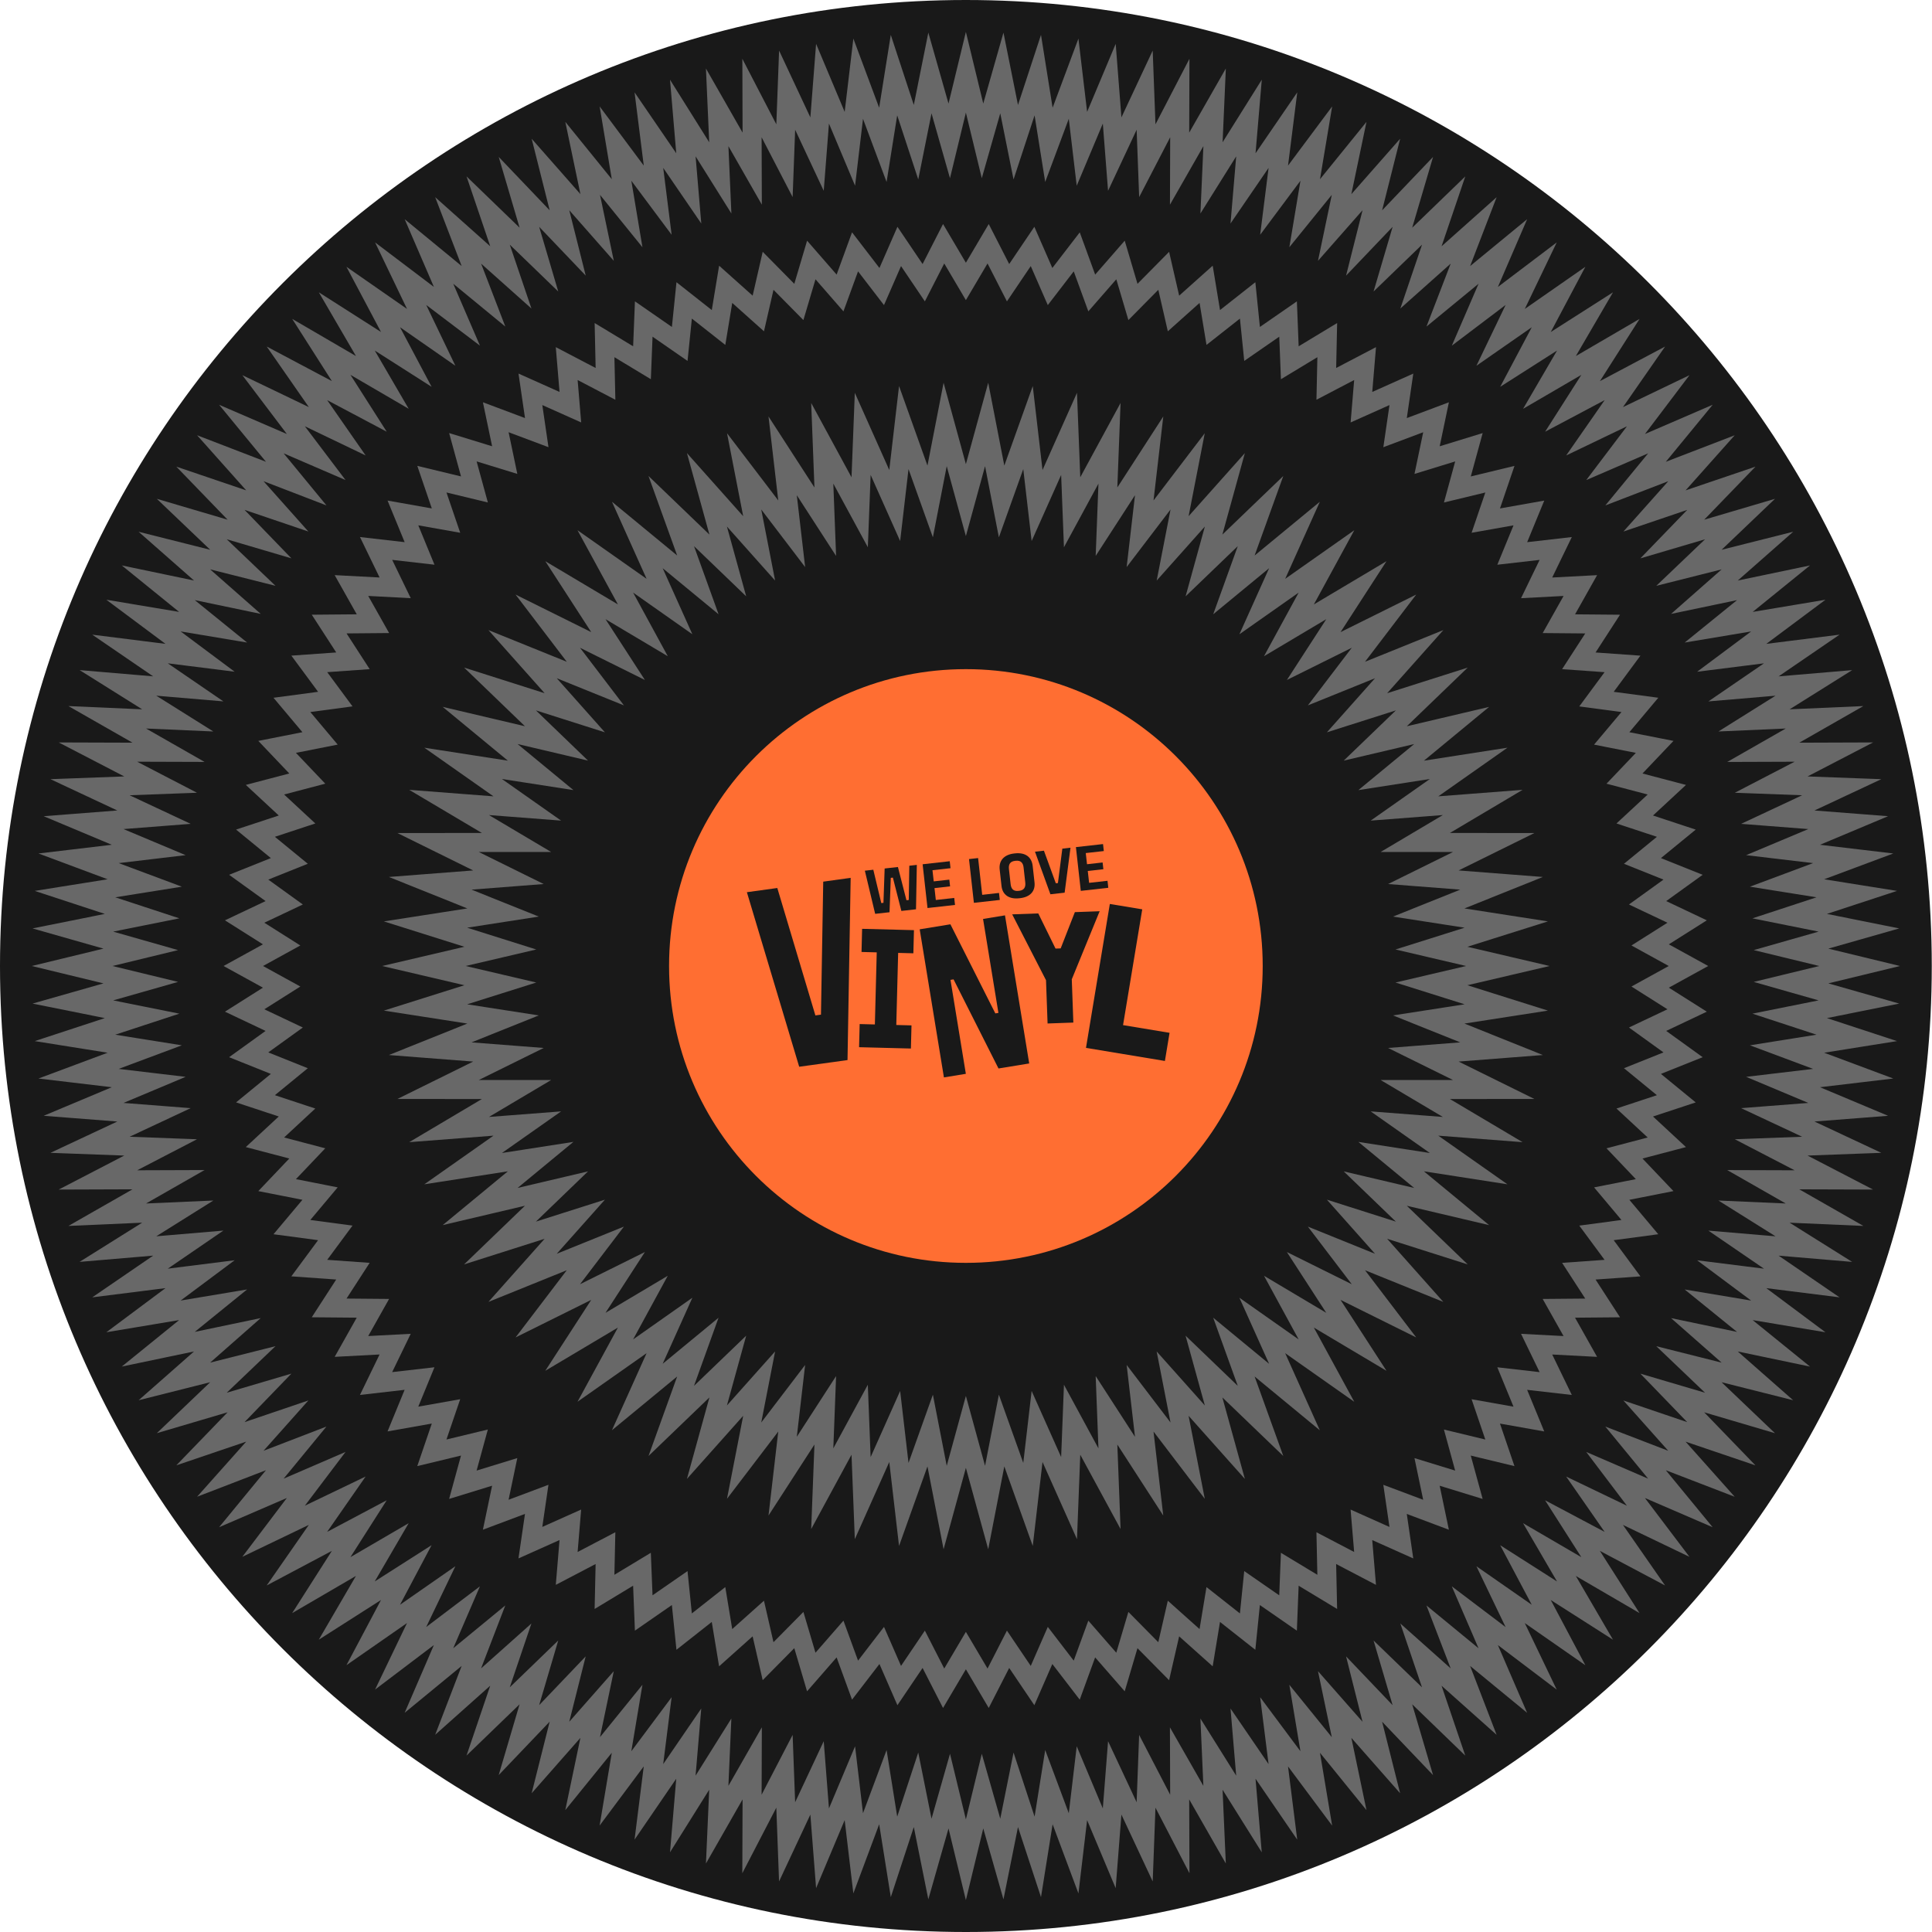
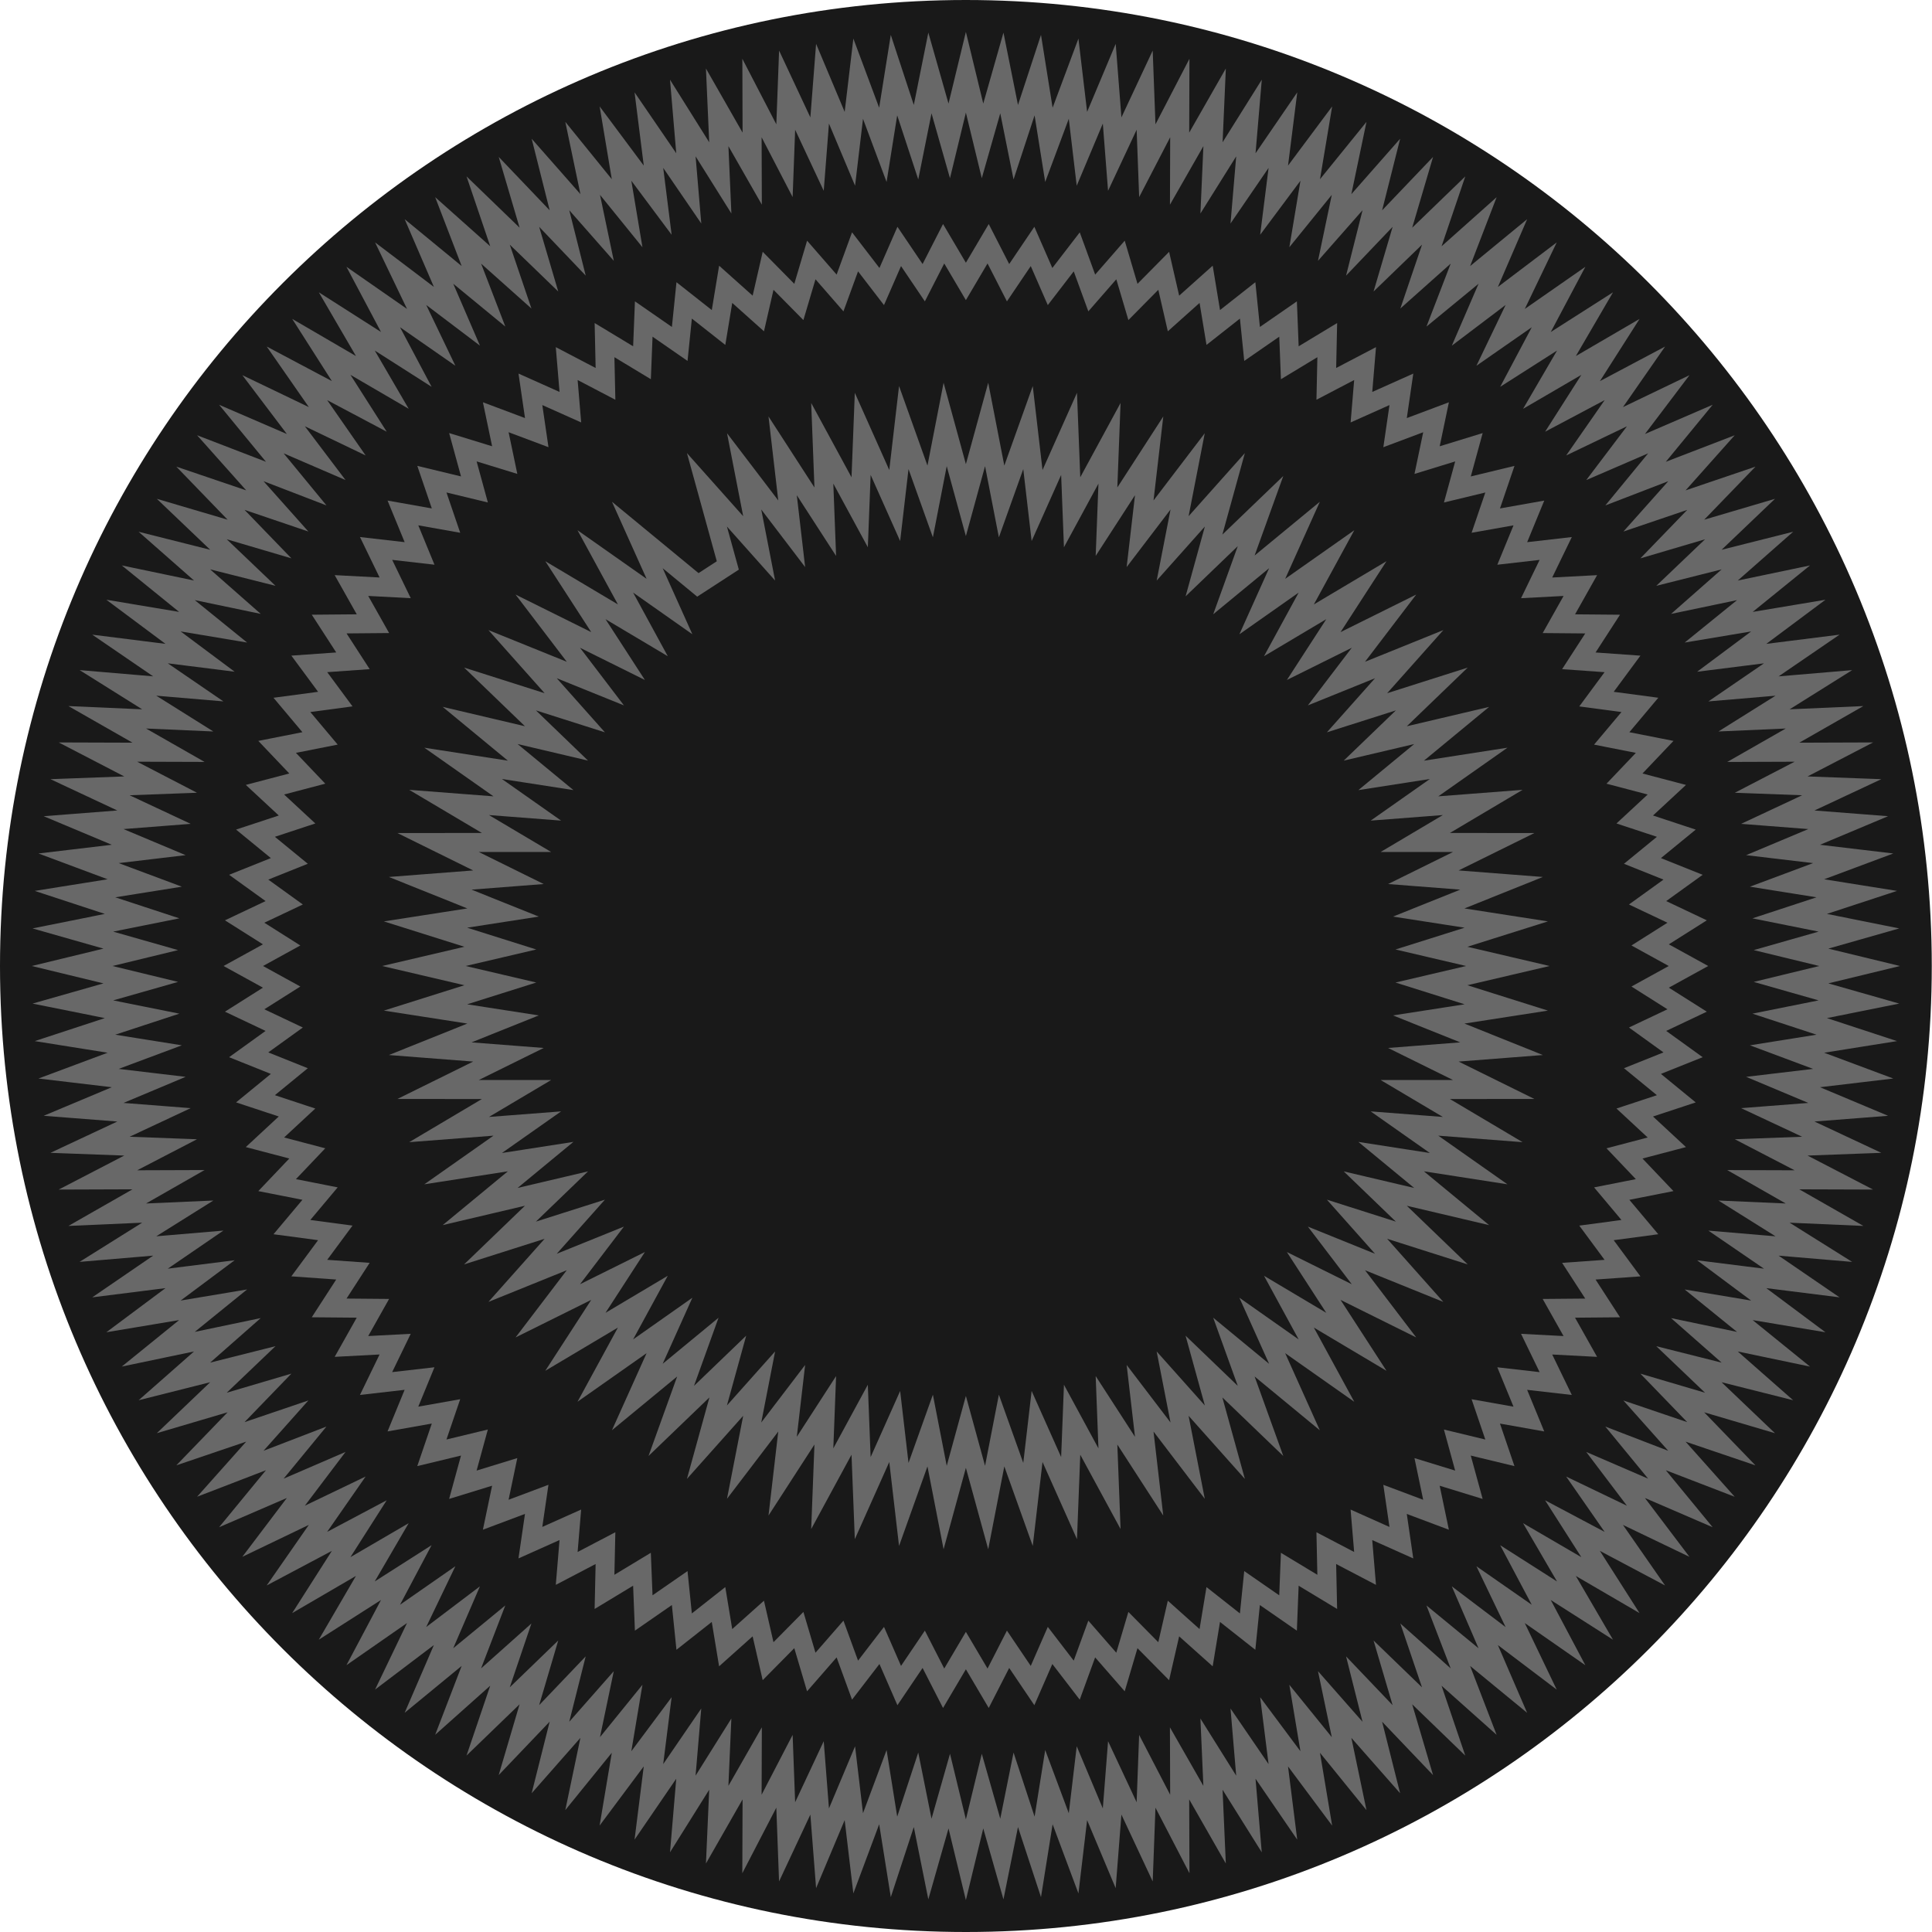
<svg xmlns="http://www.w3.org/2000/svg" width="1016" height="1016" viewBox="0 0 1016 1016" fill="none">
  <g clip-path="url(#clip0_247_26)">
    <path d="M507.94 1016C788.468 1016 1015.88 788.561 1015.88 508C1015.88 227.439 788.468 0 507.94 0C227.412 0 0 227.439 0 508C0 788.561 227.412 1016 507.94 1016Z" fill="#191919" />
-     <path d="M507.94 664.11C594.146 664.11 664.03 594.217 664.03 508C664.03 421.783 594.146 351.89 507.94 351.89C421.734 351.89 351.85 421.783 351.85 508C351.85 594.217 421.734 664.11 507.94 664.11Z" fill="#FF6E32" />
-     <path d="M792.94 508L752.77 517.4L792.12 529.8L751.35 536.13L789.64 551.49L748.51 554.68L785.51 572.94L744.25 572.95L779.73 594.01L738.59 590.84L772.34 614.57L731.57 608.24L763.4 634.5L723.23 625.05L752.95 653.68L713.63 641.17L741.06 671.99L702.81 656.52L727.82 689.34L690.85 671L713.29 705.63L677.83 684.53L697.56 720.77L663.81 697.03L680.73 734.67L648.89 708.42L662.89 747.24L633.14 718.64L644.13 758.42L616.66 727.62L624.56 768.12L599.55 735.31L604.3 776.29L581.89 741.65L583.47 782.88L563.8 746.61L562.2 787.84L545.38 750.16L540.61 791.15L526.72 752.29L518.85 792.79L507.94 753L497.04 792.79L489.16 752.29L475.28 791.15L470.51 750.16L453.69 787.84L452.08 746.61L432.41 782.88L433.99 741.65L411.58 776.29L416.34 735.31L391.32 768.12L399.22 727.62L371.76 758.41L382.74 718.64L353 747.24L366.99 708.42L335.15 734.66L352.07 697.03L318.32 720.76L338.05 684.53L302.59 705.63L325.03 671L288.07 689.34L313.07 656.52L274.82 671.99L302.26 641.17L262.94 653.67L292.65 625.04L252.49 634.49L284.31 608.23L243.54 614.57L277.3 590.84L236.16 594.01L271.64 572.95L230.38 572.94L267.38 554.68L226.24 551.49L264.54 536.13L223.77 529.8L263.12 517.4L222.94 508L263.12 498.6L223.77 486.2L264.54 479.87L226.24 464.51L267.38 461.32L230.38 443.06L271.64 443.05L236.16 421.99L277.3 425.16L243.54 401.43L284.32 407.76L252.49 381.5L292.65 390.95L262.94 362.32L302.26 374.83L274.82 344.01L313.08 359.48L288.07 326.66L325.03 345L302.6 310.37L338.06 331.47L318.32 295.23L352.07 318.97L335.15 281.33L367 307.58L353 268.76L382.74 297.36L371.76 257.58L399.22 288.38L391.33 247.88L416.34 280.69L411.58 239.71L433.99 274.35L432.41 233.12L452.09 269.39L453.69 228.16L470.51 265.84L475.28 224.85L489.16 263.71L497.04 223.21L507.94 263L518.85 223.21L526.72 263.71L540.61 224.85L545.38 265.84L562.2 228.16L563.8 269.39L583.47 233.12L581.89 274.35L604.31 239.71L599.55 280.69L624.56 247.88L616.67 288.38L644.13 257.59L633.15 297.36L662.89 268.76L648.89 307.58L680.74 281.34L663.82 318.97L697.57 295.24L677.83 331.47L713.29 310.37L690.86 345L727.82 326.66L702.81 359.48L741.07 344.01L713.63 374.83L752.95 362.33L723.23 390.96L763.4 381.51L731.57 407.77L772.35 401.43L738.59 425.16L779.73 421.99L744.25 443.05L785.51 443.06L748.51 461.32L789.64 464.51L751.35 479.87L792.12 486.2L752.77 498.6L792.94 508Z" stroke="#686868" stroke-width="10" stroke-miterlimit="10" />
+     <path d="M792.94 508L752.77 517.4L792.12 529.8L751.35 536.13L789.64 551.49L748.51 554.68L785.51 572.94L744.25 572.95L779.73 594.01L738.59 590.84L772.34 614.57L731.57 608.24L763.4 634.5L723.23 625.05L752.95 653.68L713.63 641.17L741.06 671.99L702.81 656.52L727.82 689.34L690.85 671L713.29 705.63L677.83 684.53L697.56 720.77L663.81 697.03L680.73 734.67L648.89 708.42L662.89 747.24L633.14 718.64L644.13 758.42L616.66 727.62L624.56 768.12L599.55 735.31L604.3 776.29L581.89 741.65L583.47 782.88L563.8 746.61L562.2 787.84L545.38 750.16L540.61 791.15L526.72 752.29L518.85 792.79L507.94 753L497.04 792.79L489.16 752.29L475.28 791.15L470.51 750.16L453.69 787.84L452.08 746.61L432.41 782.88L433.99 741.65L411.58 776.29L416.34 735.31L391.32 768.12L399.22 727.62L371.76 758.41L382.74 718.64L353 747.24L366.99 708.42L335.15 734.66L352.07 697.03L318.32 720.76L338.05 684.53L302.59 705.63L325.03 671L288.07 689.34L313.07 656.52L274.82 671.99L302.26 641.17L262.94 653.67L292.65 625.04L252.49 634.49L284.31 608.23L243.54 614.57L277.3 590.84L236.16 594.01L271.64 572.95L230.38 572.94L267.38 554.68L226.24 551.49L264.54 536.13L223.77 529.8L263.12 517.4L222.94 508L263.12 498.6L223.77 486.2L264.54 479.87L226.24 464.51L267.38 461.32L230.38 443.06L271.64 443.05L236.16 421.99L277.3 425.16L243.54 401.43L284.32 407.76L252.49 381.5L292.65 390.95L262.94 362.32L302.26 374.83L274.82 344.01L313.08 359.48L288.07 326.66L325.03 345L302.6 310.37L338.06 331.47L318.32 295.23L352.07 318.97L335.15 281.33L367 307.58L382.74 297.36L371.76 257.58L399.22 288.38L391.33 247.88L416.34 280.69L411.58 239.71L433.99 274.35L432.41 233.12L452.09 269.39L453.69 228.16L470.51 265.84L475.28 224.85L489.16 263.71L497.04 223.21L507.94 263L518.85 223.21L526.72 263.71L540.61 224.85L545.38 265.84L562.2 228.16L563.8 269.39L583.47 233.12L581.89 274.35L604.31 239.71L599.55 280.69L624.56 247.88L616.67 288.38L644.13 257.59L633.15 297.36L662.89 268.76L648.89 307.58L680.74 281.34L663.82 318.97L697.57 295.24L677.83 331.47L713.29 310.37L690.86 345L727.82 326.66L702.81 359.48L741.07 344.01L713.63 374.83L752.95 362.33L723.23 390.96L763.4 381.51L731.57 407.77L772.35 401.43L738.59 425.16L779.73 421.99L744.25 443.05L785.51 443.06L748.51 461.32L789.64 464.51L751.35 479.87L792.12 486.2L752.77 498.6L792.94 508Z" stroke="#686868" stroke-width="10" stroke-miterlimit="10" />
    <path d="M887.94 508L867.78 519.09L887.23 531.39L866.43 541.24L885.1 554.7L863.73 563.25L881.54 577.84L859.68 585.05L876.55 600.71L854.29 606.56L870.15 623.23L847.57 627.69L862.37 645.31L839.56 648.36L853.24 666.87L830.28 668.5L842.79 687.82L819.77 688.02L831.06 708.08L808.08 706.87L818.12 727.58L795.25 724.96L804 746.25L781.34 742.23L788.76 764.01L766.39 758.61L772.47 780.81L750.47 774.05L755.18 796.58L733.63 788.49L736.95 811.27L715.94 801.87L717.86 824.8L697.47 814.13L697.97 837.14L678.27 825.24L677.36 848.24L658.43 835.13L656.1 858.03L638.02 843.78L634.27 866.49L617.11 851.15L611.96 873.59L595.78 857.21L589.25 879.28L574.12 861.93L566.23 883.56L552.21 865.31L543 886.4L530.12 867.33L519.64 887.82L507.94 868L496.24 887.82L485.77 867.33L472.88 886.4L463.68 865.31L449.65 883.55L441.76 861.93L426.63 879.28L420.1 857.21L403.92 873.58L398.77 851.15L381.61 866.49L377.86 843.78L359.78 858.03L357.44 835.13L338.52 848.23L337.6 825.23L317.9 837.14L318.41 814.13L298.02 824.8L299.93 801.86L278.92 811.26L282.25 788.48L260.7 796.57L265.41 774.04L243.41 780.8L249.49 758.6L227.11 764L234.54 742.22L211.88 746.24L220.63 724.95L197.76 727.57L207.8 706.86L184.82 708.07L196.11 688.01L173.09 687.81L185.6 668.49L162.64 666.86L176.33 648.35L153.51 645.31L168.31 627.68L145.73 623.23L161.6 606.55L139.33 600.7L156.2 585.05L134.35 577.83L152.15 563.25L130.78 554.7L149.46 541.24L128.65 531.39L148.11 519.09L127.94 508L148.11 496.91L128.65 484.61L149.46 474.76L130.79 461.3L152.16 452.75L134.35 438.16L156.21 430.95L139.34 415.29L161.6 409.44L145.73 392.77L168.31 388.31L153.51 370.69L176.33 367.64L162.65 349.13L185.61 347.5L173.1 328.18L196.12 327.98L184.82 307.92L207.81 309.13L197.77 288.42L220.64 291.04L211.89 269.75L234.55 273.77L227.12 251.99L249.5 257.39L243.42 235.19L265.42 241.95L260.71 219.42L282.26 227.51L278.93 204.73L299.94 214.13L298.02 191.2L318.42 201.87L317.91 178.86L337.61 190.76L338.53 167.76L357.45 180.87L359.79 157.97L377.87 172.22L381.62 149.51L398.78 164.85L403.93 142.41L420.1 158.79L426.64 136.72L441.76 154.07L449.65 132.44L463.68 150.69L472.89 129.6L485.77 148.67L496.24 128.18L507.94 148L519.64 128.18L530.12 148.67L543 129.6L552.21 150.69L566.24 132.45L574.13 154.07L589.26 136.72L595.79 158.79L611.97 142.42L617.12 164.85L634.28 149.51L638.03 172.22L656.11 157.97L658.44 180.87L677.37 167.77L678.28 190.77L697.98 178.86L697.48 201.87L717.87 191.2L715.95 214.14L736.96 204.74L733.64 227.52L755.19 219.43L750.48 241.96L772.48 235.2L766.4 257.4L788.77 252L781.34 273.78L804.01 269.76L795.26 291.05L818.12 288.43L808.08 309.14L831.07 307.93L819.78 327.99L842.79 328.19L830.28 347.51L853.24 349.14L839.56 367.65L862.38 370.69L847.57 388.32L870.16 392.77L854.29 409.45L876.55 415.3L859.68 430.95L881.54 438.17L863.73 452.75L885.1 461.3L866.43 474.76L887.23 484.61L867.78 496.91L887.94 508Z" stroke="#686868" stroke-width="10" stroke-miterlimit="10" />
    <path d="M977.94 508L941.86 516.75L977.57 526.92L941.16 534.23L976.44 545.81L939.78 551.66L974.56 564.64L937.69 569.02L971.93 583.39L934.91 586.27L968.53 602.02L931.43 603.4L964.39 620.5L927.26 620.38L959.5 638.79L922.4 637.16L953.87 656.88L916.87 653.74L947.51 674.71L910.67 670.08L940.44 692.28L903.81 686.16L932.66 709.54L896.31 701.94L924.18 726.47L888.17 717.41L915.03 743.05L879.42 732.54L905.22 759.24L870.06 747.31L894.77 775.03L860.12 761.69L883.69 790.37L849.6 775.66L872.01 805.27L838.54 789.2L859.74 819.68L826.94 802.28L846.9 833.59L814.82 814.89L833.52 846.97L802.21 827L819.61 859.81L789.13 838.6L805.2 872.08L775.59 849.67L790.31 883.76L761.62 860.18L774.96 894.84L747.24 870.12L759.18 905.29L732.48 879.48L742.98 915.1L717.35 888.24L726.41 924.24L701.88 896.37L709.48 932.72L686.09 903.87L692.21 940.5L670.02 910.73L674.65 947.57L653.68 916.93L656.81 953.93L637.1 922.46L638.73 959.56L620.31 927.32L620.44 964.45L603.34 931.49L601.96 968.59L586.22 934.96L583.33 971.98L568.96 937.75L564.59 974.62L551.6 939.83L545.75 976.5L534.17 941.22L526.86 977.63L516.69 941.91L507.94 978L499.2 941.91L489.03 977.63L481.72 941.22L470.14 976.5L464.29 939.83L451.3 974.62L446.93 937.75L432.55 971.98L429.67 934.96L413.92 968.59L412.54 931.48L395.44 964.45L395.57 927.31L377.15 959.56L378.78 922.46L359.07 953.93L362.2 916.93L341.23 947.57L345.86 910.73L323.66 940.49L329.79 903.87L306.4 932.71L314 896.37L289.47 924.24L298.53 888.23L272.89 915.09L283.4 879.48L256.7 905.28L268.63 870.12L240.92 894.83L254.25 860.17L225.57 883.75L240.28 849.66L210.68 872.07L226.75 838.59L196.27 859.8L213.66 826.99L182.36 846.96L201.05 814.88L168.97 833.58L188.94 802.27L156.14 819.67L177.34 789.19L143.87 805.26L166.28 775.65L132.18 790.37L155.76 761.68L121.11 775.02L145.82 747.3L110.66 759.23L136.46 732.53L100.85 743.04L127.71 717.4L91.7 726.47L119.57 701.93L83.23 709.53L112.07 686.15L75.45 692.27L105.21 670.07L68.37 674.71L99.01 653.73L62.01 656.87L93.48 637.16L56.39 638.79L88.63 620.37L51.5 620.5L84.46 603.4L47.35 602.02L80.98 586.27L43.96 583.39L78.2 569.02L41.32 564.64L76.11 551.66L39.44 545.81L74.72 534.23L38.32 526.92L74.03 516.75L37.94 508L74.03 499.25L38.32 489.08L74.72 481.77L39.44 470.19L76.11 464.34L41.32 451.36L78.2 446.98L43.96 432.61L80.98 429.73L47.35 413.98L84.46 412.6L51.5 395.5L88.63 395.62L56.39 377.21L93.48 378.84L62.02 359.12L99.01 362.26L68.37 341.29L105.21 345.92L75.45 323.72L112.07 329.84L83.23 306.46L119.58 314.06L91.7 289.53L127.71 298.59L100.85 272.95L136.47 283.46L110.66 256.76L145.82 268.69L121.11 240.97L155.77 254.31L132.19 225.63L166.28 240.34L143.88 210.73L177.35 226.8L156.15 196.32L188.95 213.72L168.98 182.41L201.06 201.11L182.37 169.03L213.67 189L196.27 156.19L226.76 177.4L210.69 143.92L240.29 166.33L225.58 132.24L254.26 155.82L240.93 121.16L268.64 145.88L256.71 110.71L283.41 136.52L272.9 100.9L298.54 127.76L289.48 91.76L314.01 119.63L306.41 83.28L329.79 112.13L323.67 75.5L345.87 105.27L341.24 68.43L362.21 99.07L359.07 62.07L378.79 93.54L377.15 56.44L395.57 88.68L395.45 51.55L412.54 84.51L413.93 47.41L429.67 81.04L432.55 44.02L446.93 78.25L451.3 41.38L464.28 76.17L470.13 39.5L481.72 74.78L489.03 38.37L499.19 74.09L507.94 38L516.69 74.09L526.86 38.37L534.17 74.78L545.75 39.5L551.6 76.17L564.59 41.38L568.96 78.25L583.34 44.02L586.22 81.04L601.96 47.41L603.35 84.52L620.44 51.55L620.32 88.69L638.74 56.44L637.11 93.54L656.82 62.07L653.68 99.07L674.66 68.43L670.02 105.27L692.22 75.51L686.1 112.13L709.48 83.29L701.88 119.63L726.42 91.76L717.35 127.77L742.99 100.91L732.49 136.52L759.19 110.72L747.25 145.88L774.97 121.17L761.63 155.83L790.32 132.25L775.6 166.34L805.21 143.93L789.14 177.41L819.62 156.2L802.22 189.01L833.53 169.04L814.83 201.12L846.91 182.42L826.95 213.73L859.75 196.33L838.55 226.81L872.02 210.74L849.61 240.35L883.7 225.63L860.12 254.32L894.78 240.98L870.07 268.7L905.23 256.77L879.42 283.47L915.04 272.96L888.18 298.6L924.19 289.53L896.31 314.07L932.66 306.47L903.82 329.85L940.44 323.73L910.67 345.93L947.52 341.29L916.87 362.27L953.87 359.13L922.41 378.84L959.5 377.21L927.26 395.63L964.39 395.5L931.43 412.6L968.53 413.98L934.91 429.73L971.93 432.61L937.69 446.98L974.56 451.36L939.78 464.34L976.44 470.19L941.16 481.77L977.57 489.08L941.86 499.25L977.94 508Z" stroke="#686868" stroke-width="10" stroke-miterlimit="10" />
    <path d="M459.26 457.39L463.45 474.9L464.59 474.77L465.22 456.72L472.2 455.94L476.69 473.42L477.9 473.28L478.19 455.27L482.14 454.83L481.71 478.18L474.01 479.04L469.55 461.52L468.45 461.64L467.78 479.73L460.23 480.57L454.81 457.88L459.25 457.38L459.26 457.39Z" fill="#191919" />
-     <path d="M499.45 452.9L499.86 456.57L490.37 457.63L491.03 463.5L499.23 462.58L499.63 466.12L491.43 467.04L492.13 473.29L501.81 472.21L502.22 475.89L487.76 477.51L485.19 454.5L499.46 452.9H499.45Z" fill="#191919" />
    <path d="M514.36 451.23L516.52 470.57L525.36 469.58L525.77 473.26L512.15 474.78L509.58 451.77L514.36 451.24V451.23Z" fill="#191919" />
    <path d="M533.76 448.78C539.07 448.19 542.53 450.58 543.06 455.35L544.03 464.01C544.55 468.68 541.71 471.75 536.39 472.34L536.01 472.38C530.7 472.97 527.21 470.62 526.68 465.95L525.71 457.29C525.18 452.52 528.06 449.41 533.37 448.82L533.75 448.78H533.76ZM530.58 457.03L531.47 464.96C531.74 467.37 532.86 468.8 535.59 468.5L535.97 468.46C538.59 468.17 539.44 466.51 539.17 464.1L538.28 456.17C538.02 453.8 536.82 452.37 534.2 452.66L533.82 452.7C531.09 453.01 530.31 454.66 530.58 457.03Z" fill="#191919" />
    <path d="M548.98 447.36L555.24 464.5L556.34 464.38L558.66 446.28L562.95 445.8L559.87 469.44L552.39 470.28L544.28 447.89L548.99 447.36H548.98Z" fill="#191919" />
    <path d="M580.06 443.88L580.47 447.55L570.98 448.61L571.64 454.48L579.84 453.56L580.24 457.1L572.04 458.02L572.74 464.27L582.42 463.19L582.83 466.87L568.37 468.49L565.8 445.48L580.07 443.88H580.06Z" fill="#191919" />
    <path d="M408.77 466.99L428.8 533.99L431.73 533.58L432.92 463.64L447.35 461.64L445.69 557.47L420.28 560.98L392.77 469.19L408.77 466.98V466.99Z" fill="#191919" />
-     <path d="M480.63 489.15L480.32 501.32L472.32 501.11L471.34 539.02L479.34 539.23L479.03 551.4L451.77 550.7L452.08 538.53L460.08 538.74L461.06 500.83L453.06 500.62L453.37 488.45L480.63 489.15Z" fill="#191919" />
-     <path d="M499.8 486.07L523.43 532.93L525.05 532.66L516.97 483.26L528.5 481.37L541.24 559.25L525.09 561.89L501.46 515.03L499.84 515.3L507.92 564.7L496.39 566.59L483.65 488.71L499.8 486.07Z" fill="#191919" />
    <path d="M546.01 480.36L555.08 498.84L557.79 498.74L565.25 479.67L578.28 479.2L563.63 514.99L564.45 537.75L550.9 538.23L550.08 515.47L532.29 480.84L546.02 480.35L546.01 480.36Z" fill="#191919" />
    <path d="M600.68 478.21L590.59 539.09L615.05 543.14L612.6 557.94L571.1 551.06L583.64 475.38L600.68 478.2V478.21Z" fill="#191919" />
  </g>
  <defs>
    <clipPath id="clip0_247_26">
      <rect width="1015.89" height="1016" fill="white" />
    </clipPath>
  </defs>
</svg>